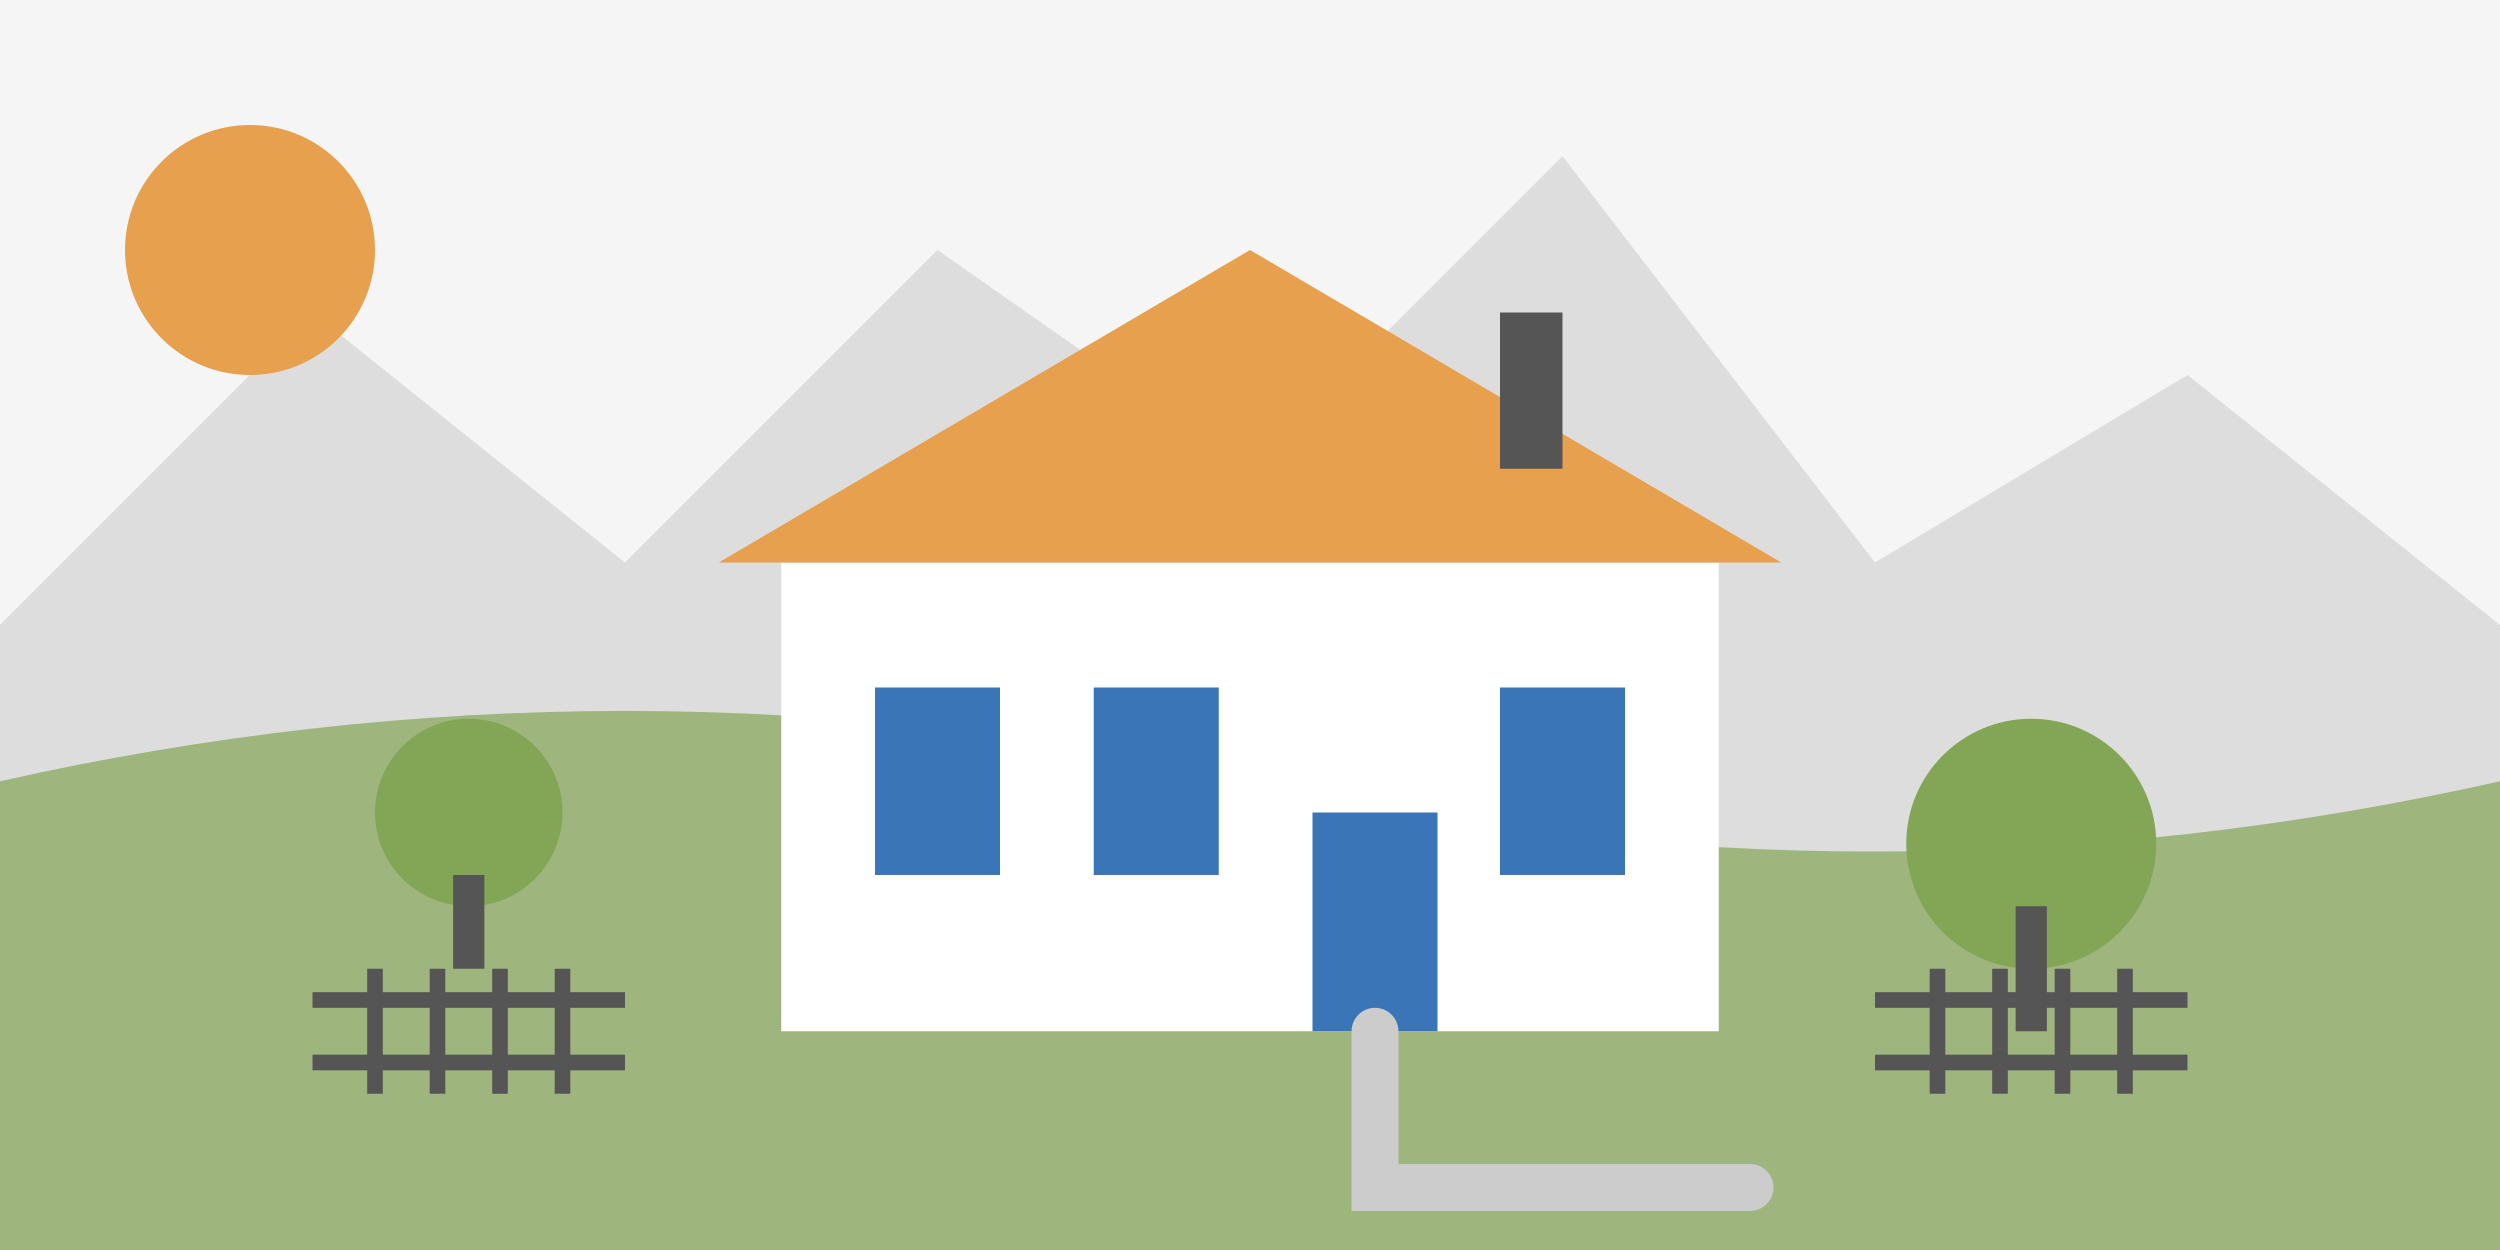
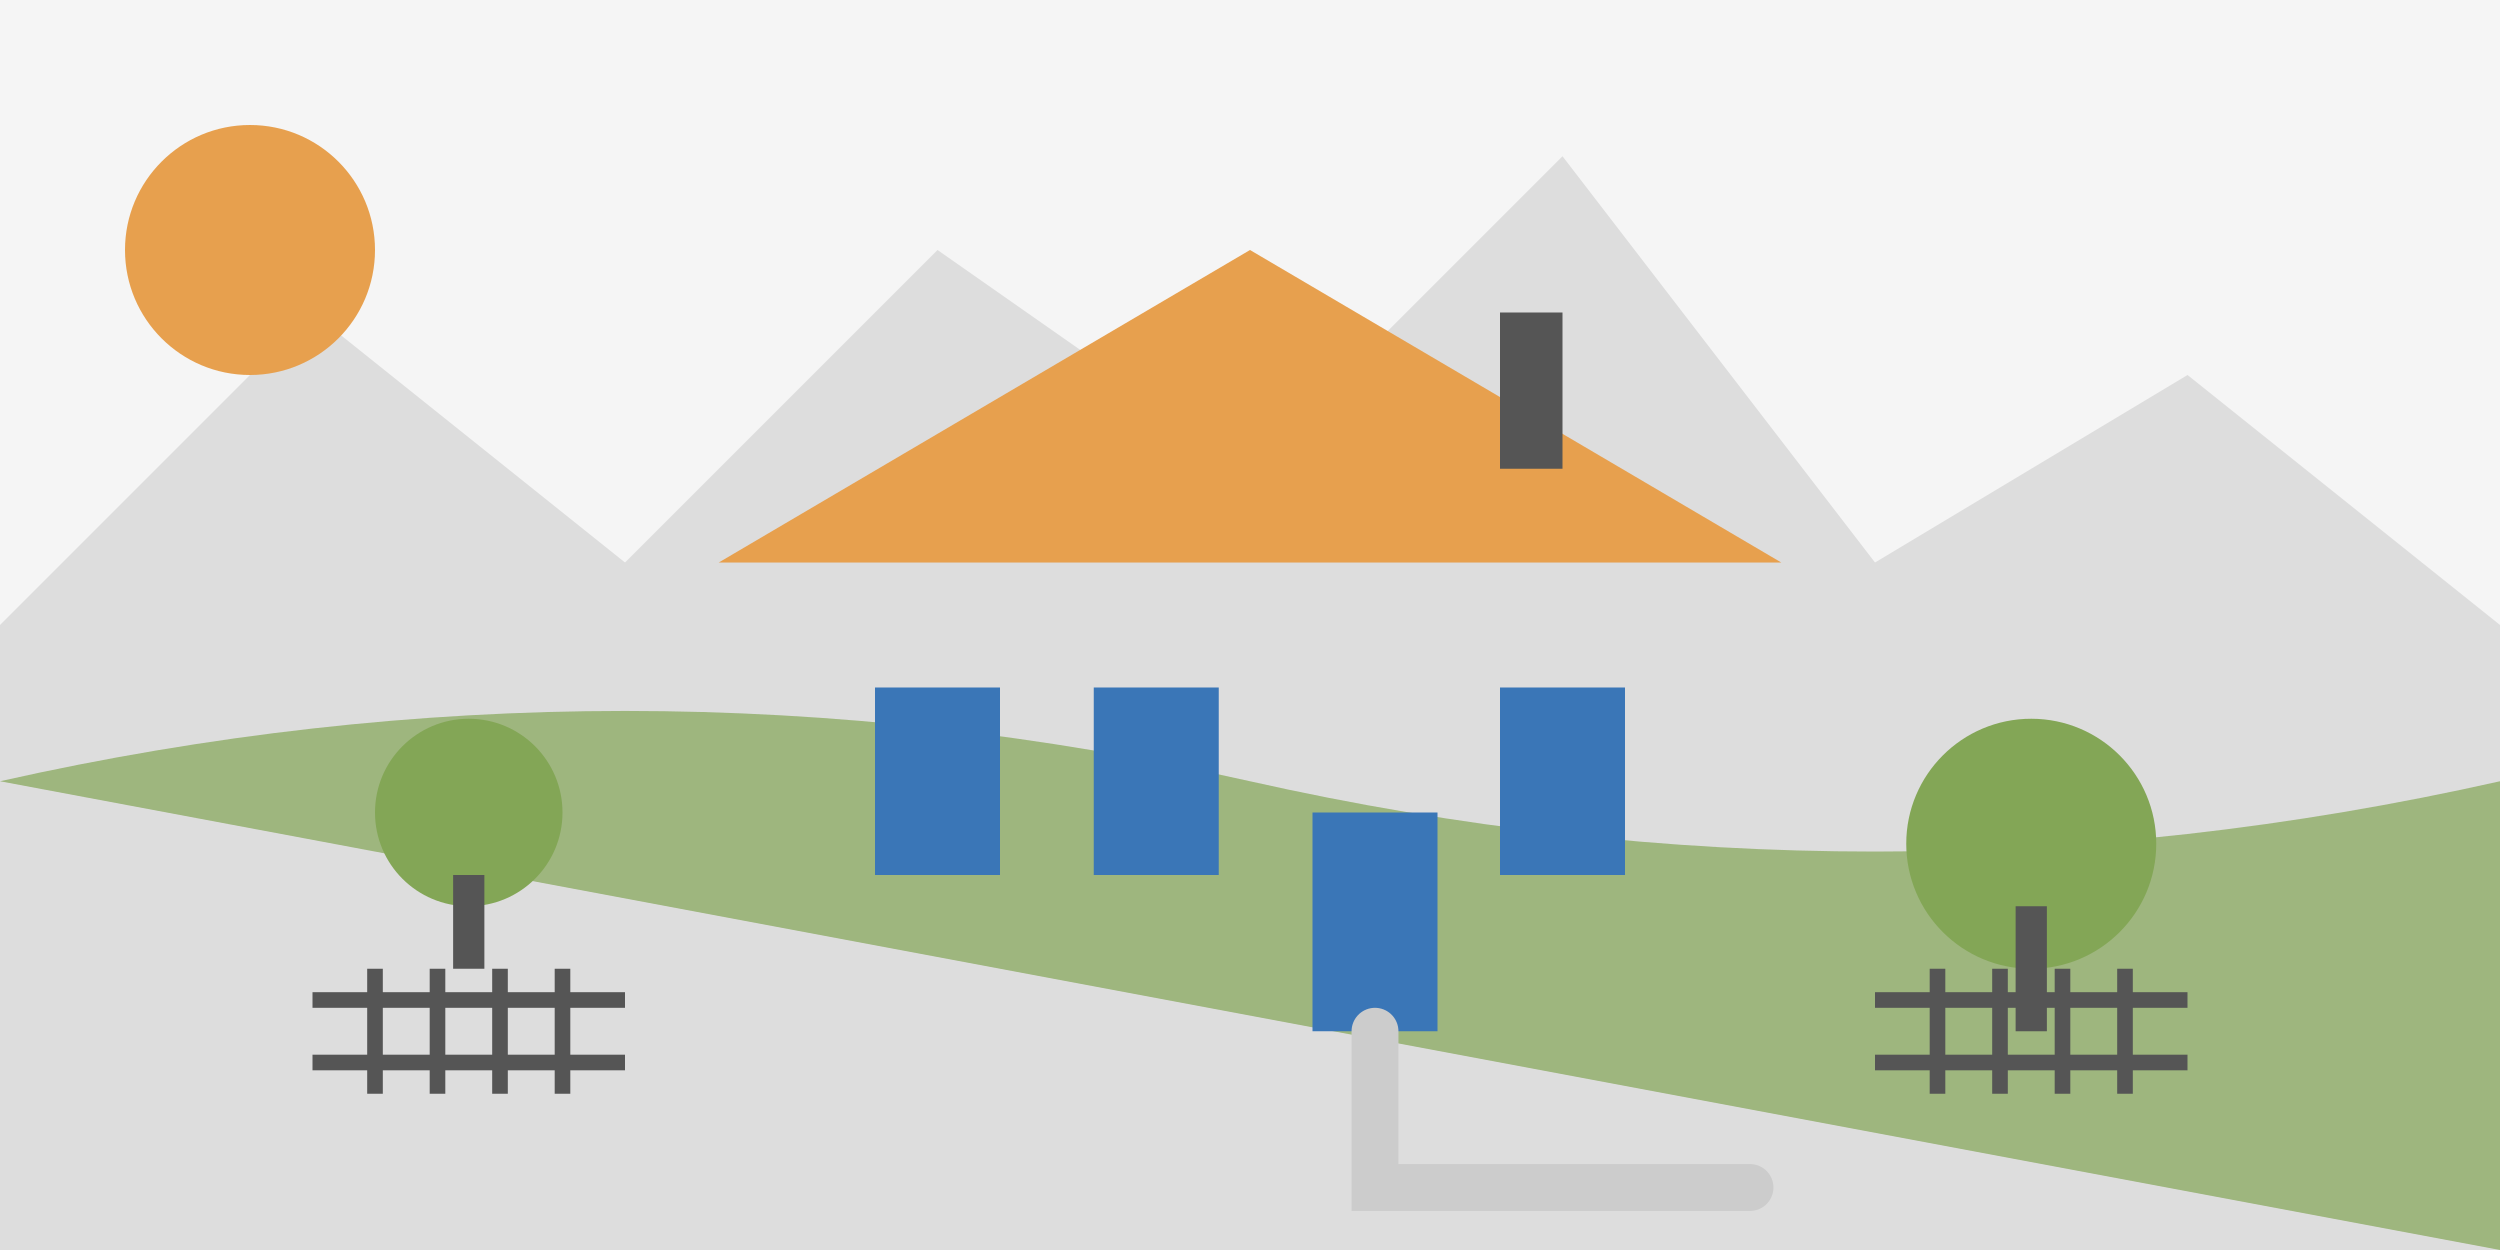
<svg xmlns="http://www.w3.org/2000/svg" width="800px" height="400px" viewBox="0 0 800 400" version="1.1">
  <g stroke="none" stroke-width="1" fill="none" fill-rule="evenodd">
    <rect fill="#F5F5F5" x="0" y="0" width="800" height="400" />
    <path d="M0,200 L100,100 L200,180 L300,80 L400,150 L500,50 L600,180 L700,120 L800,200 L800,400 L0,400 Z" fill="#DDDDDD" />
-     <path d="M0,250 C133.333,220 266.667,220 400,250 C533.333,280 666.667,280 800,250 L800,400 L0,400 Z" fill="#83A656" opacity="0.7" />
-     <rect fill="#FFFFFF" x="250" y="180" width="300" height="150" />
+     <path d="M0,250 C133.333,220 266.667,220 400,250 C533.333,280 666.667,280 800,250 L800,400 Z" fill="#83A656" opacity="0.7" />
    <path d="M230,180 L400,80 L570,180 Z" fill="#E7A04E" />
    <rect fill="#3A76B7" x="280" y="220" width="40" height="60" />
    <rect fill="#3A76B7" x="350" y="220" width="40" height="60" />
    <rect fill="#3A76B7" x="480" y="220" width="40" height="60" />
    <rect fill="#3A76B7" x="420" y="260" width="40" height="70" />
    <rect fill="#555555" x="480" y="100" width="20" height="50" />
    <circle fill="#83A656" cx="150" cy="260" r="30" />
    <rect fill="#555555" x="145" y="280" width="10" height="30" />
    <circle fill="#83A656" cx="650" cy="270" r="40" />
    <rect fill="#555555" x="645" y="290" width="10" height="40" />
    <path d="M440,330 C440,360 440,380 440,380 C440,380 450,380 500,380 C550,380 560,380 560,380" stroke="#CCCCCC" stroke-width="15" stroke-linecap="round" />
    <circle fill="#E7A04E" cx="80" cy="80" r="40" />
    <line x1="100" y1="320" x2="200" y2="320" stroke="#555555" stroke-width="5" />
    <line x1="100" y1="340" x2="200" y2="340" stroke="#555555" stroke-width="5" />
    <line x1="120" y1="310" x2="120" y2="350" stroke="#555555" stroke-width="5" />
    <line x1="140" y1="310" x2="140" y2="350" stroke="#555555" stroke-width="5" />
    <line x1="160" y1="310" x2="160" y2="350" stroke="#555555" stroke-width="5" />
    <line x1="180" y1="310" x2="180" y2="350" stroke="#555555" stroke-width="5" />
    <line x1="600" y1="320" x2="700" y2="320" stroke="#555555" stroke-width="5" />
    <line x1="600" y1="340" x2="700" y2="340" stroke="#555555" stroke-width="5" />
    <line x1="620" y1="310" x2="620" y2="350" stroke="#555555" stroke-width="5" />
    <line x1="640" y1="310" x2="640" y2="350" stroke="#555555" stroke-width="5" />
    <line x1="660" y1="310" x2="660" y2="350" stroke="#555555" stroke-width="5" />
    <line x1="680" y1="310" x2="680" y2="350" stroke="#555555" stroke-width="5" />
  </g>
</svg>